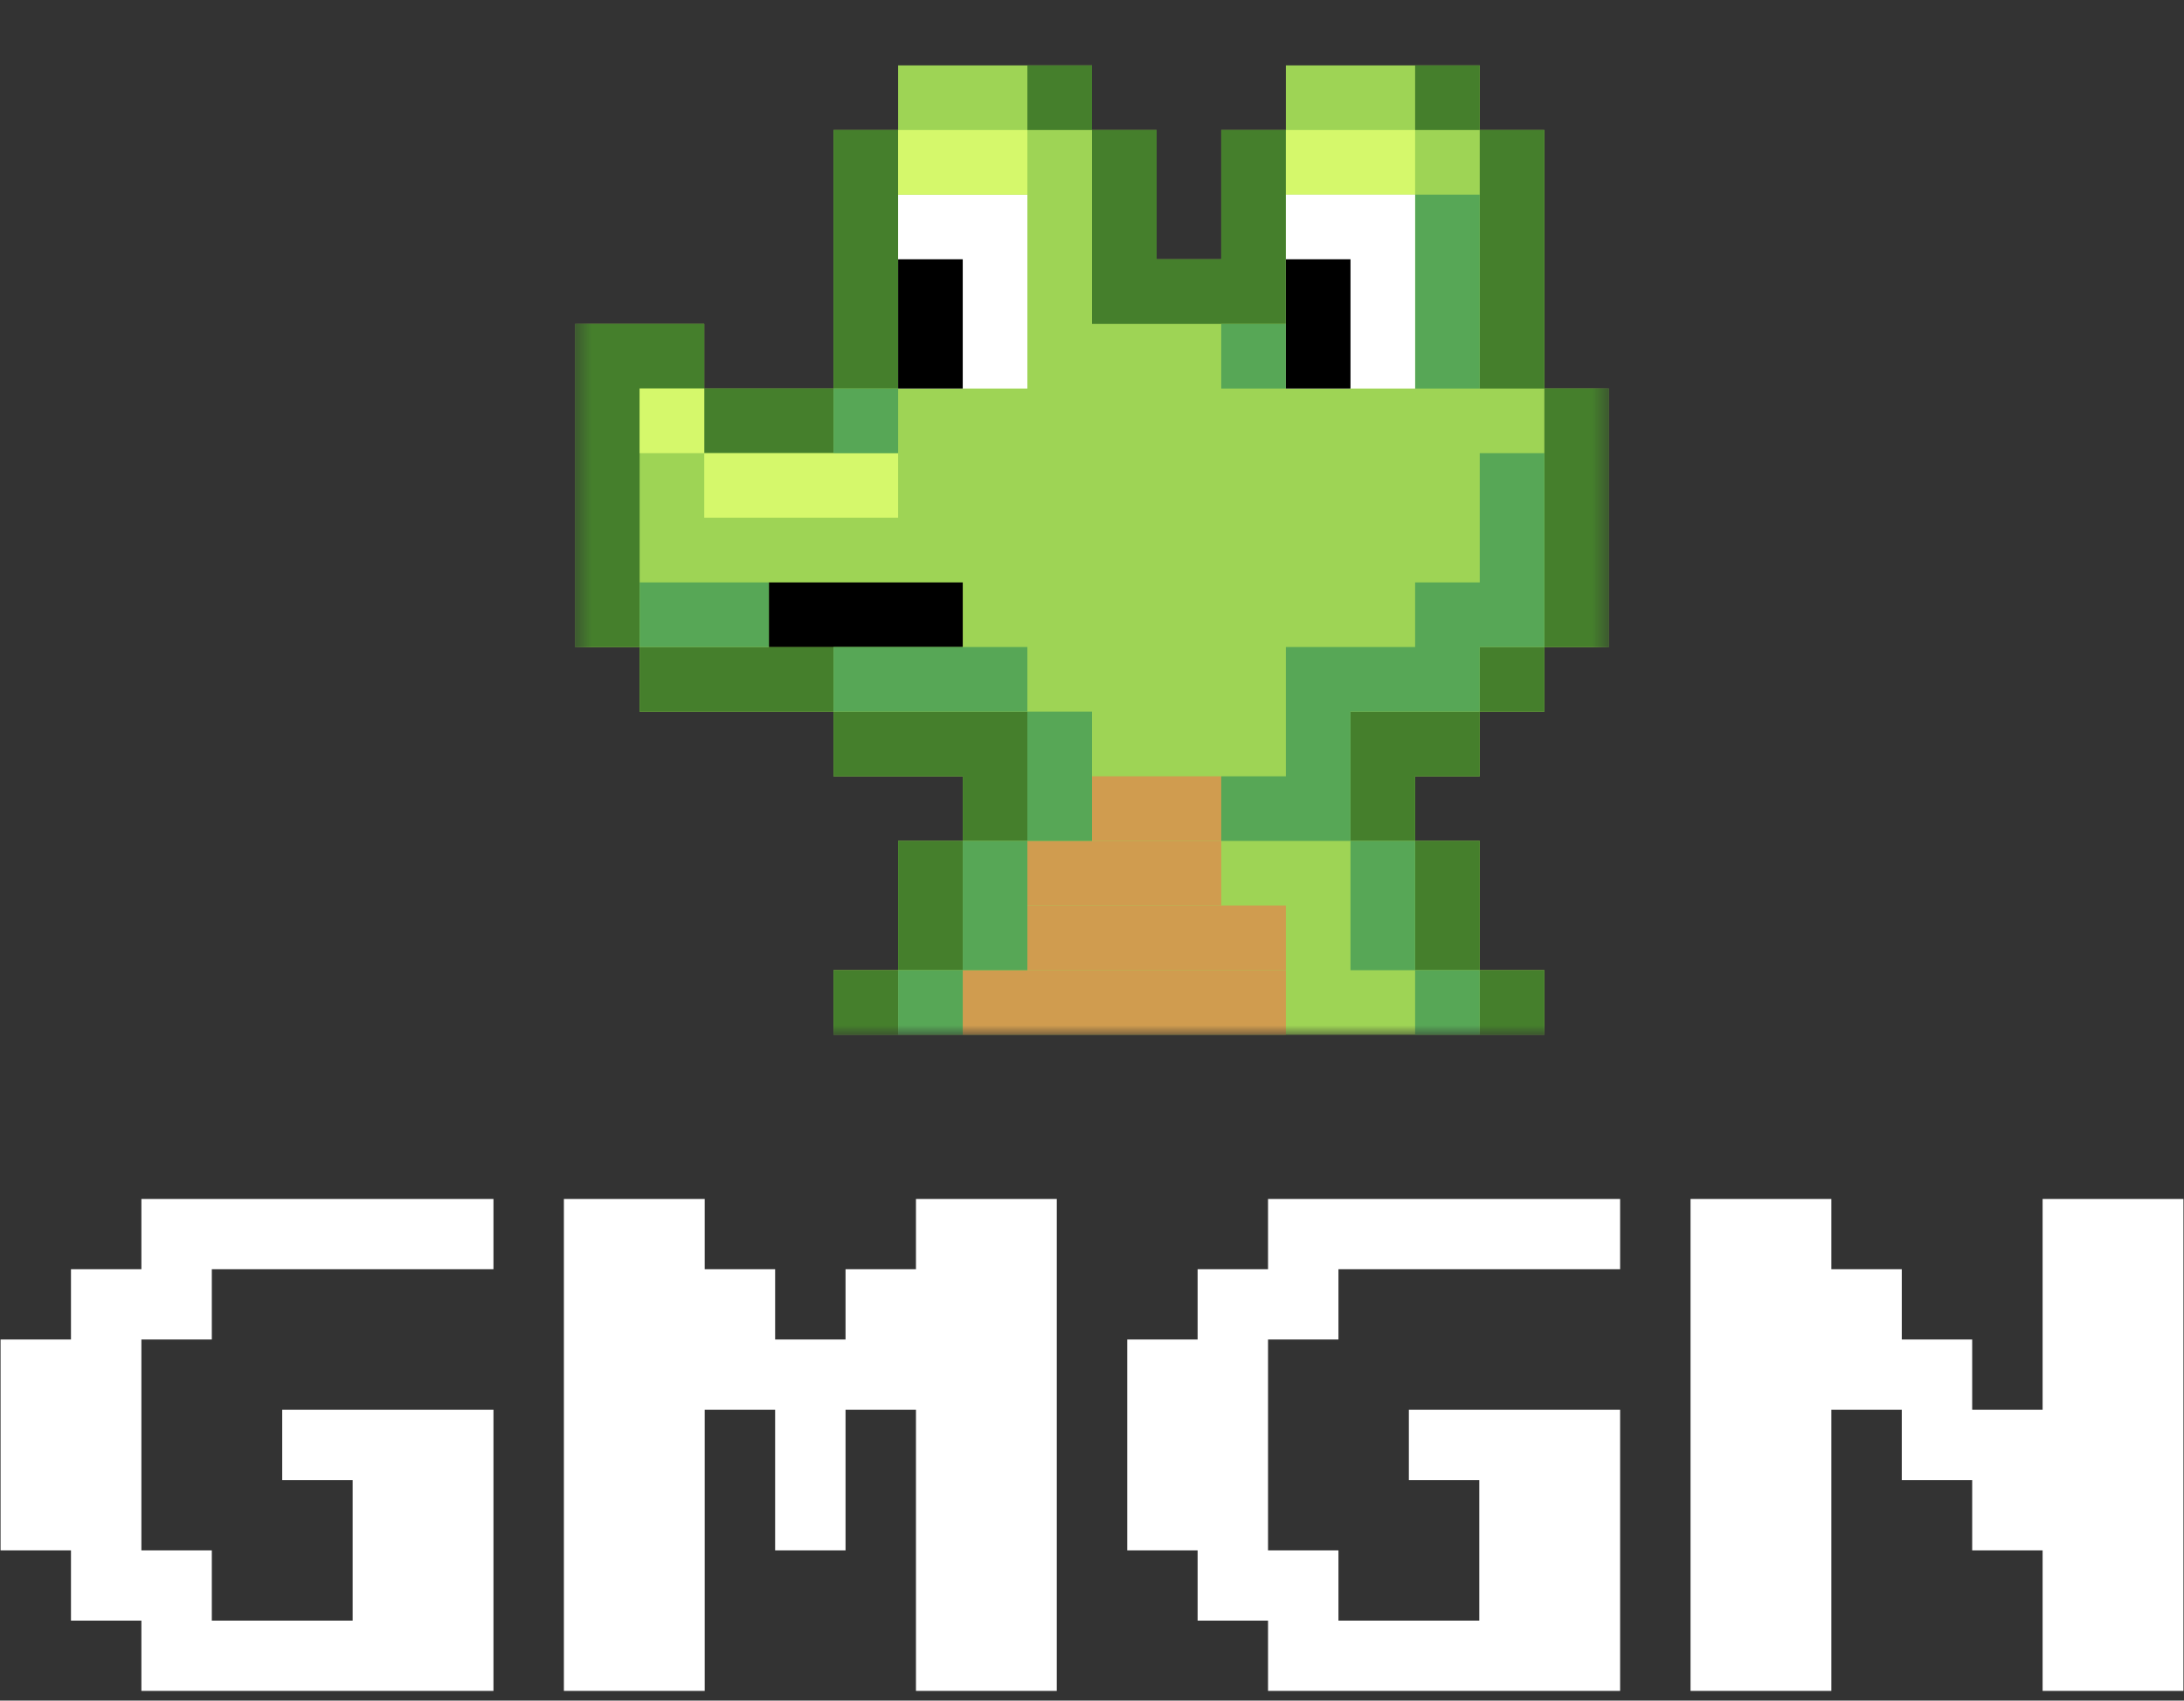
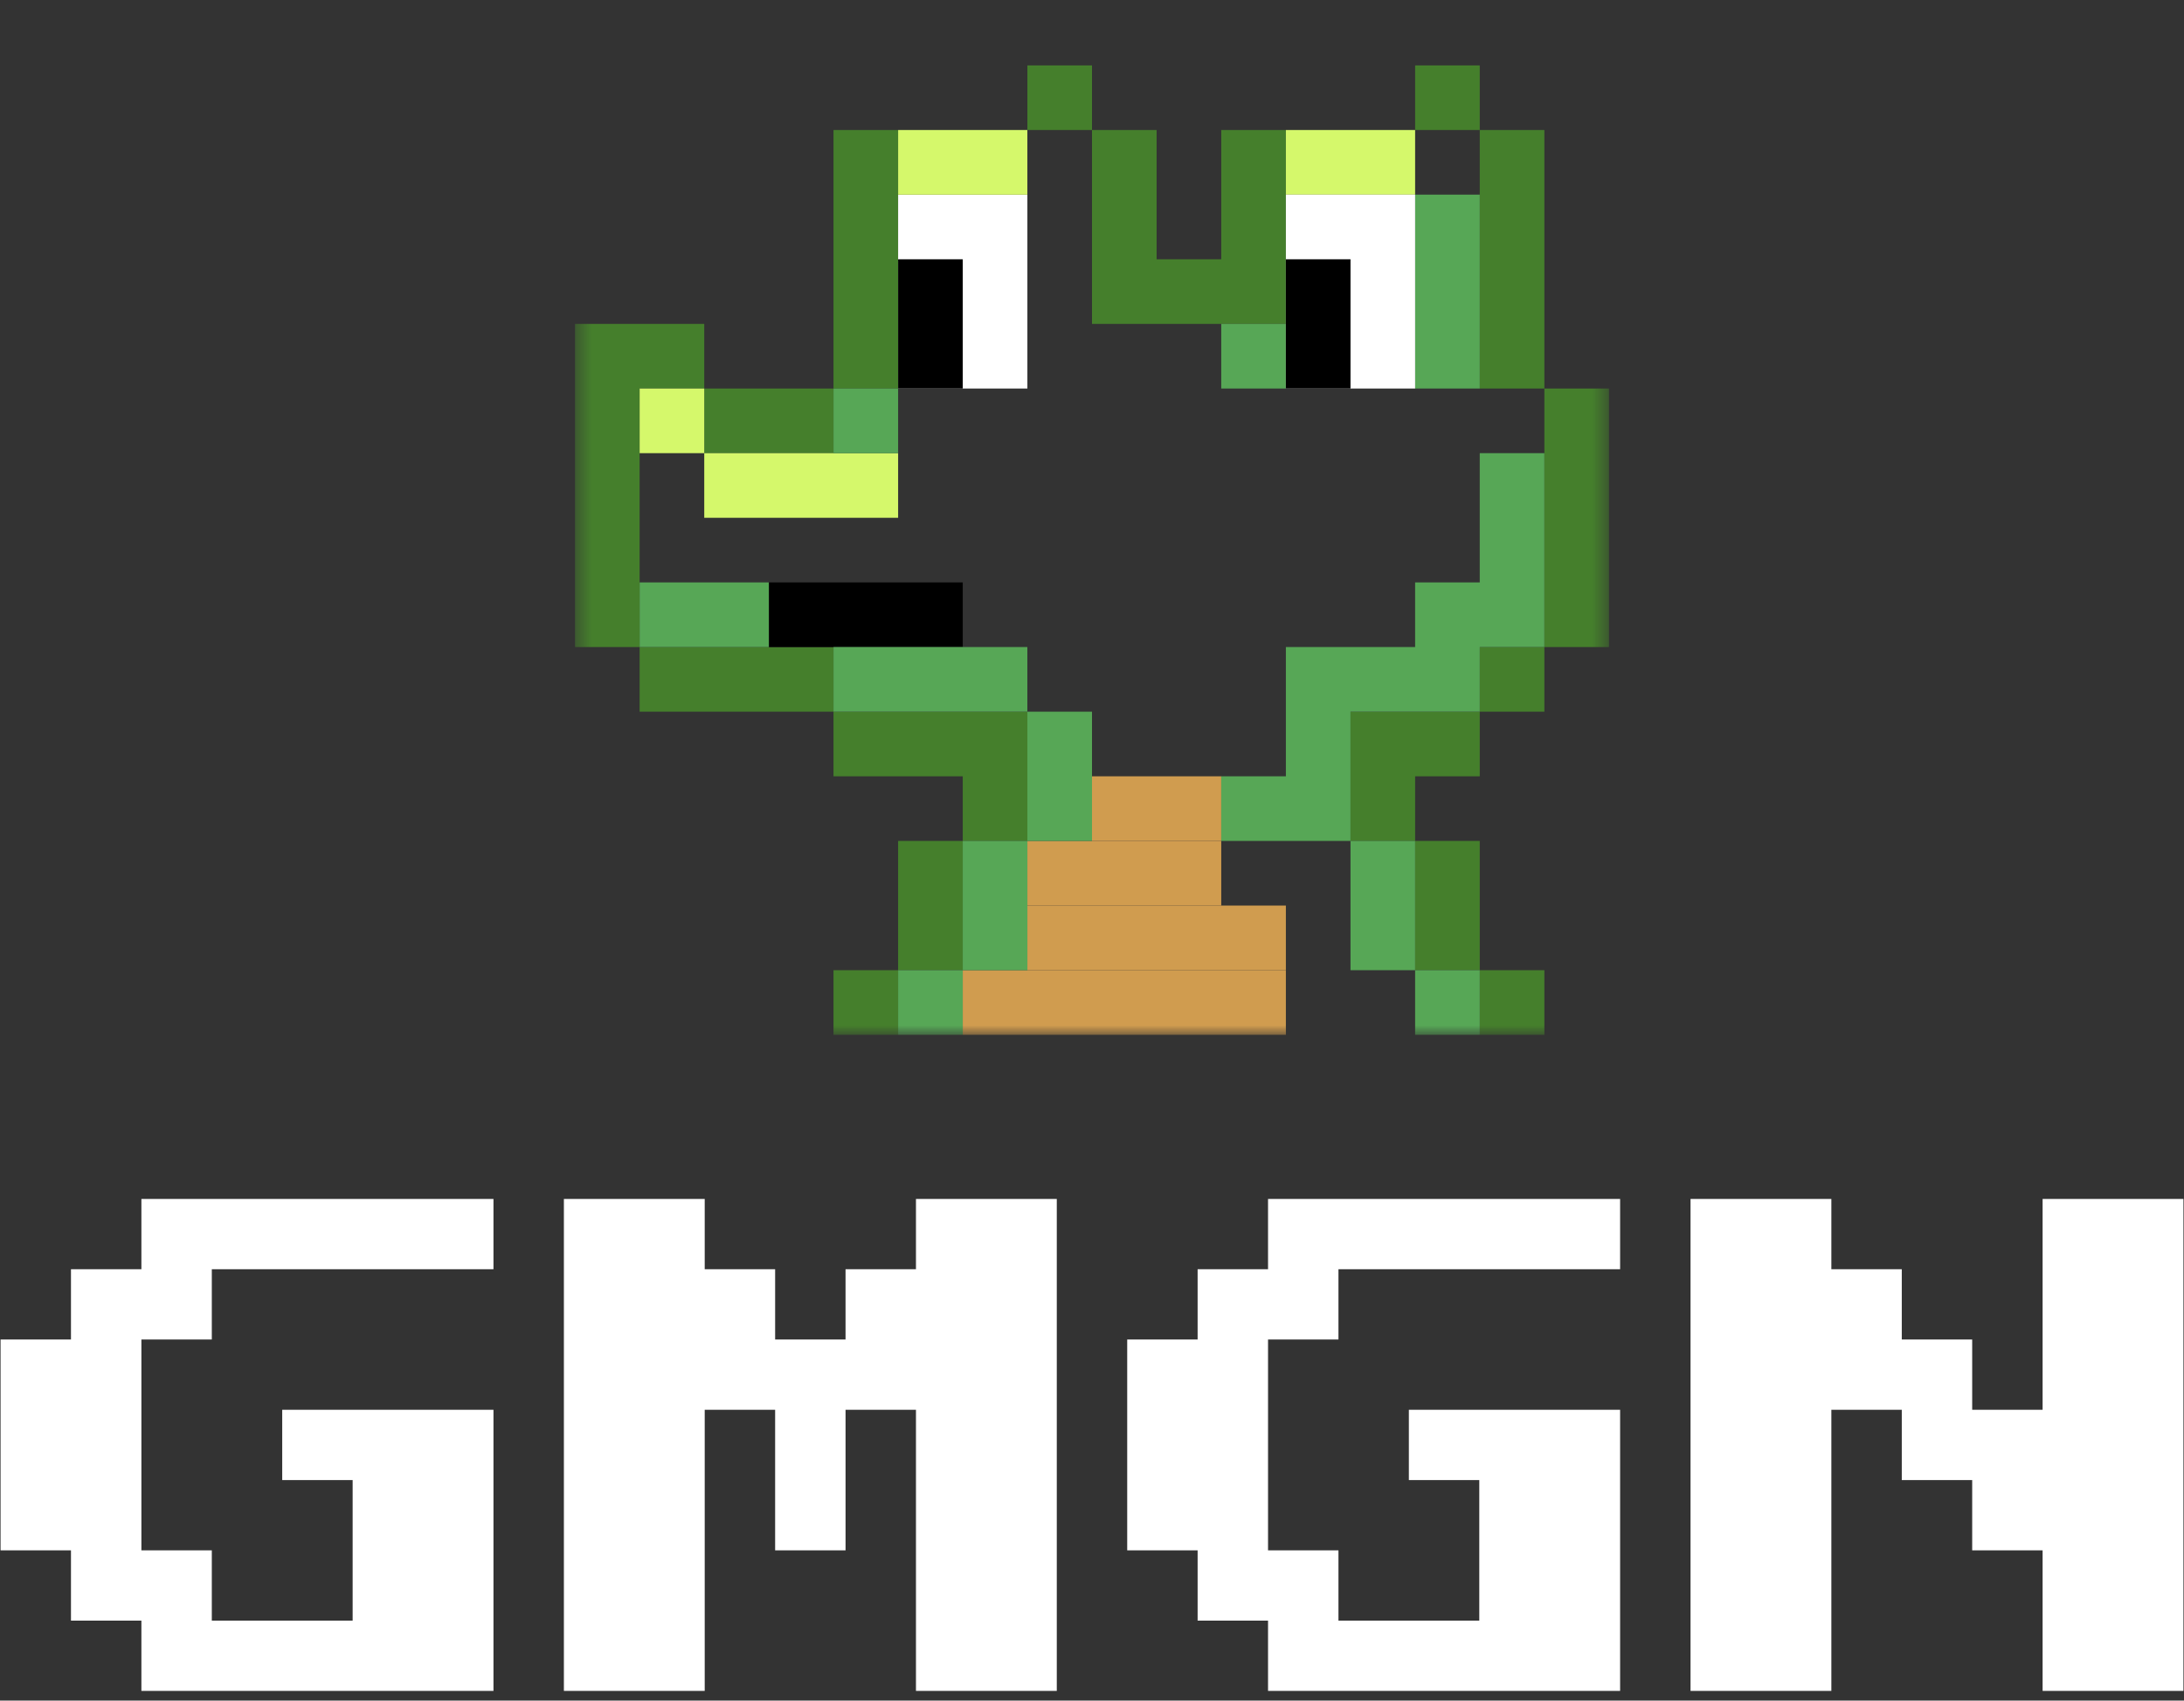
<svg xmlns="http://www.w3.org/2000/svg" width="131" height="102" viewBox="0 0 131 102" fill="none">
  <rect x="0" y="0" width="131" height="102" fill="#333333" stroke="none" />
  <mask id="mask0_402_1011" style="mask-type:luminance" maskUnits="userSpaceOnUse" x="34" y="0" width="63" height="63">
    <path d="M96.51 0.045H34.49V62.066H96.51V0.045Z" fill="white" />
  </mask>
  <g mask="url(#mask0_402_1011)">
-     <path d="M49.995 58.19V62.066H92.634V58.19H88.758V50.437H84.882V46.561H88.758V42.685H92.634V38.809H96.51V23.303H92.634V7.798H88.758V3.922H77.129V7.798H73.253V15.551H69.376V7.798H65.5V3.922H53.871V7.798H49.995V23.303H42.242V19.427H34.49V38.809H38.366V42.685H49.995V46.561H57.748V50.437H53.871V58.19H49.995Z" fill="#9ED455" />
    <path fill-rule="evenodd" clip-rule="evenodd" d="M65.5 3.922H61.624V7.798H65.5V11.675V15.551V19.427H69.376H73.253H77.129V15.551V11.675V7.798H73.253V11.675V15.551H69.376V11.675V7.798H65.5V3.922ZM46.119 38.809H49.995V42.685H46.119H42.242H38.366V38.809H42.242H46.119ZM42.242 23.303H38.366V27.18V31.056V34.932V38.809H34.49V34.932V31.056V27.18V23.303V19.427H38.366H42.242V23.303ZM42.242 23.303V27.18H46.119H49.995V23.303H53.871V19.427V15.551V11.675V7.798H49.995V11.675V15.551V19.427V23.303H46.119H42.242ZM57.748 50.437V46.561H53.871H49.995V42.685H53.871H57.748H61.624V46.561V50.437H57.748ZM53.871 58.19V54.314V50.437H57.748V54.314V58.19H53.871ZM53.871 58.19V62.066H49.995V58.19H53.871ZM92.634 58.19H88.758V54.314V50.437H84.882V46.561H88.758V42.685H92.634V38.809H96.51V34.932V31.056V27.18V23.303H92.634V19.427V15.551V11.675V7.798H88.758V3.922H84.882V7.798H88.758V11.675V15.551V19.427V23.303H92.634V27.18V31.056V34.932V38.809H88.758V42.685H84.882H81.005V46.561V50.437H84.882V54.314V58.19H88.758V62.066H92.634V58.19Z" fill="#457F2C" />
    <path d="M61.624 11.674H53.871V23.303H61.624V11.674Z" fill="white" />
    <path d="M57.747 15.551H53.871V23.303H57.747V15.551Z" fill="black" />
    <path d="M57.748 38.808V34.932H46.119V38.808H57.748Z" fill="black" />
    <path fill-rule="evenodd" clip-rule="evenodd" d="M61.623 7.798V11.675H53.871V7.798H61.623ZM42.242 27.18V23.303H38.366V27.18H42.242ZM42.242 27.18H53.871V31.056H42.242V27.18ZM84.881 11.675V7.798H77.129V11.675H84.881Z" fill="#D5F86B" />
    <path d="M77.129 62.066V58.19H57.747V62.066H77.129Z" fill="#D09C4F" />
    <path d="M77.129 58.19V54.314H61.624V58.19H77.129Z" fill="#D09C4F" />
    <path d="M73.252 54.314V50.438H61.624V54.314H73.252Z" fill="#D09C4F" />
-     <path d="M73.252 50.437V46.561H65.5V50.437H73.252Z" fill="#D09C4F" />
+     <path d="M73.252 50.437V46.561H65.5V50.437H73.252" fill="#D09C4F" />
    <path fill-rule="evenodd" clip-rule="evenodd" d="M88.758 23.303V11.674H84.881V23.303H88.758ZM53.871 27.18V23.303H49.995V27.18H53.871ZM46.118 34.932V38.808H38.366V34.932H46.118ZM92.634 38.808V34.932V27.18H88.758V34.932H84.881V38.808H77.129V42.685V46.561H73.252V50.437H77.129H81.005V58.19H84.881V62.066H88.758V58.19H84.881V50.437H81.005V42.685H88.758V38.808H92.634ZM61.623 38.808V42.685H49.995V38.808H61.623ZM61.623 50.437V42.685H65.5V50.437H61.623ZM57.747 58.19V50.437H61.623V58.19H57.747ZM57.747 58.19H53.871V62.066H57.747V58.19ZM77.129 19.427V23.303H73.252V19.427H77.129Z" fill="#57A756" />
    <path d="M84.882 11.674H77.129V23.303H84.882V11.674Z" fill="white" />
    <path d="M81.005 15.551H77.129V23.303H81.005V15.551Z" fill="black" />
  </g>
  <path d="M8.481 101.417V97.202H4.257V92.987H0.034V80.341H4.257V76.126H8.481V71.911H29.599V76.126H12.705V80.341H8.481V92.987H12.705V97.202H21.152V88.772H16.928V84.556H29.599V101.417H8.481ZM33.823 101.417V71.911H42.27V76.126H46.494V80.341H50.717V76.126H54.941V71.911H63.388V101.417H54.941V84.556H50.717V92.987H46.494V84.556H42.27V101.417H33.823ZM76.059 101.417V97.202H71.835V92.987H67.612V80.341H71.835V76.126H76.059V71.911H97.177V76.126H80.283V80.341H76.059V92.987H80.283V97.202H88.73V88.772H84.506V84.556H97.177V101.417H76.059ZM101.401 101.417V71.911H109.848V76.126H114.072V80.341H118.295V84.556H122.519V71.911H130.966V101.417H122.519V92.987H118.295V88.772H114.072V84.556H109.848V101.417H101.401Z" fill="white" />
</svg>